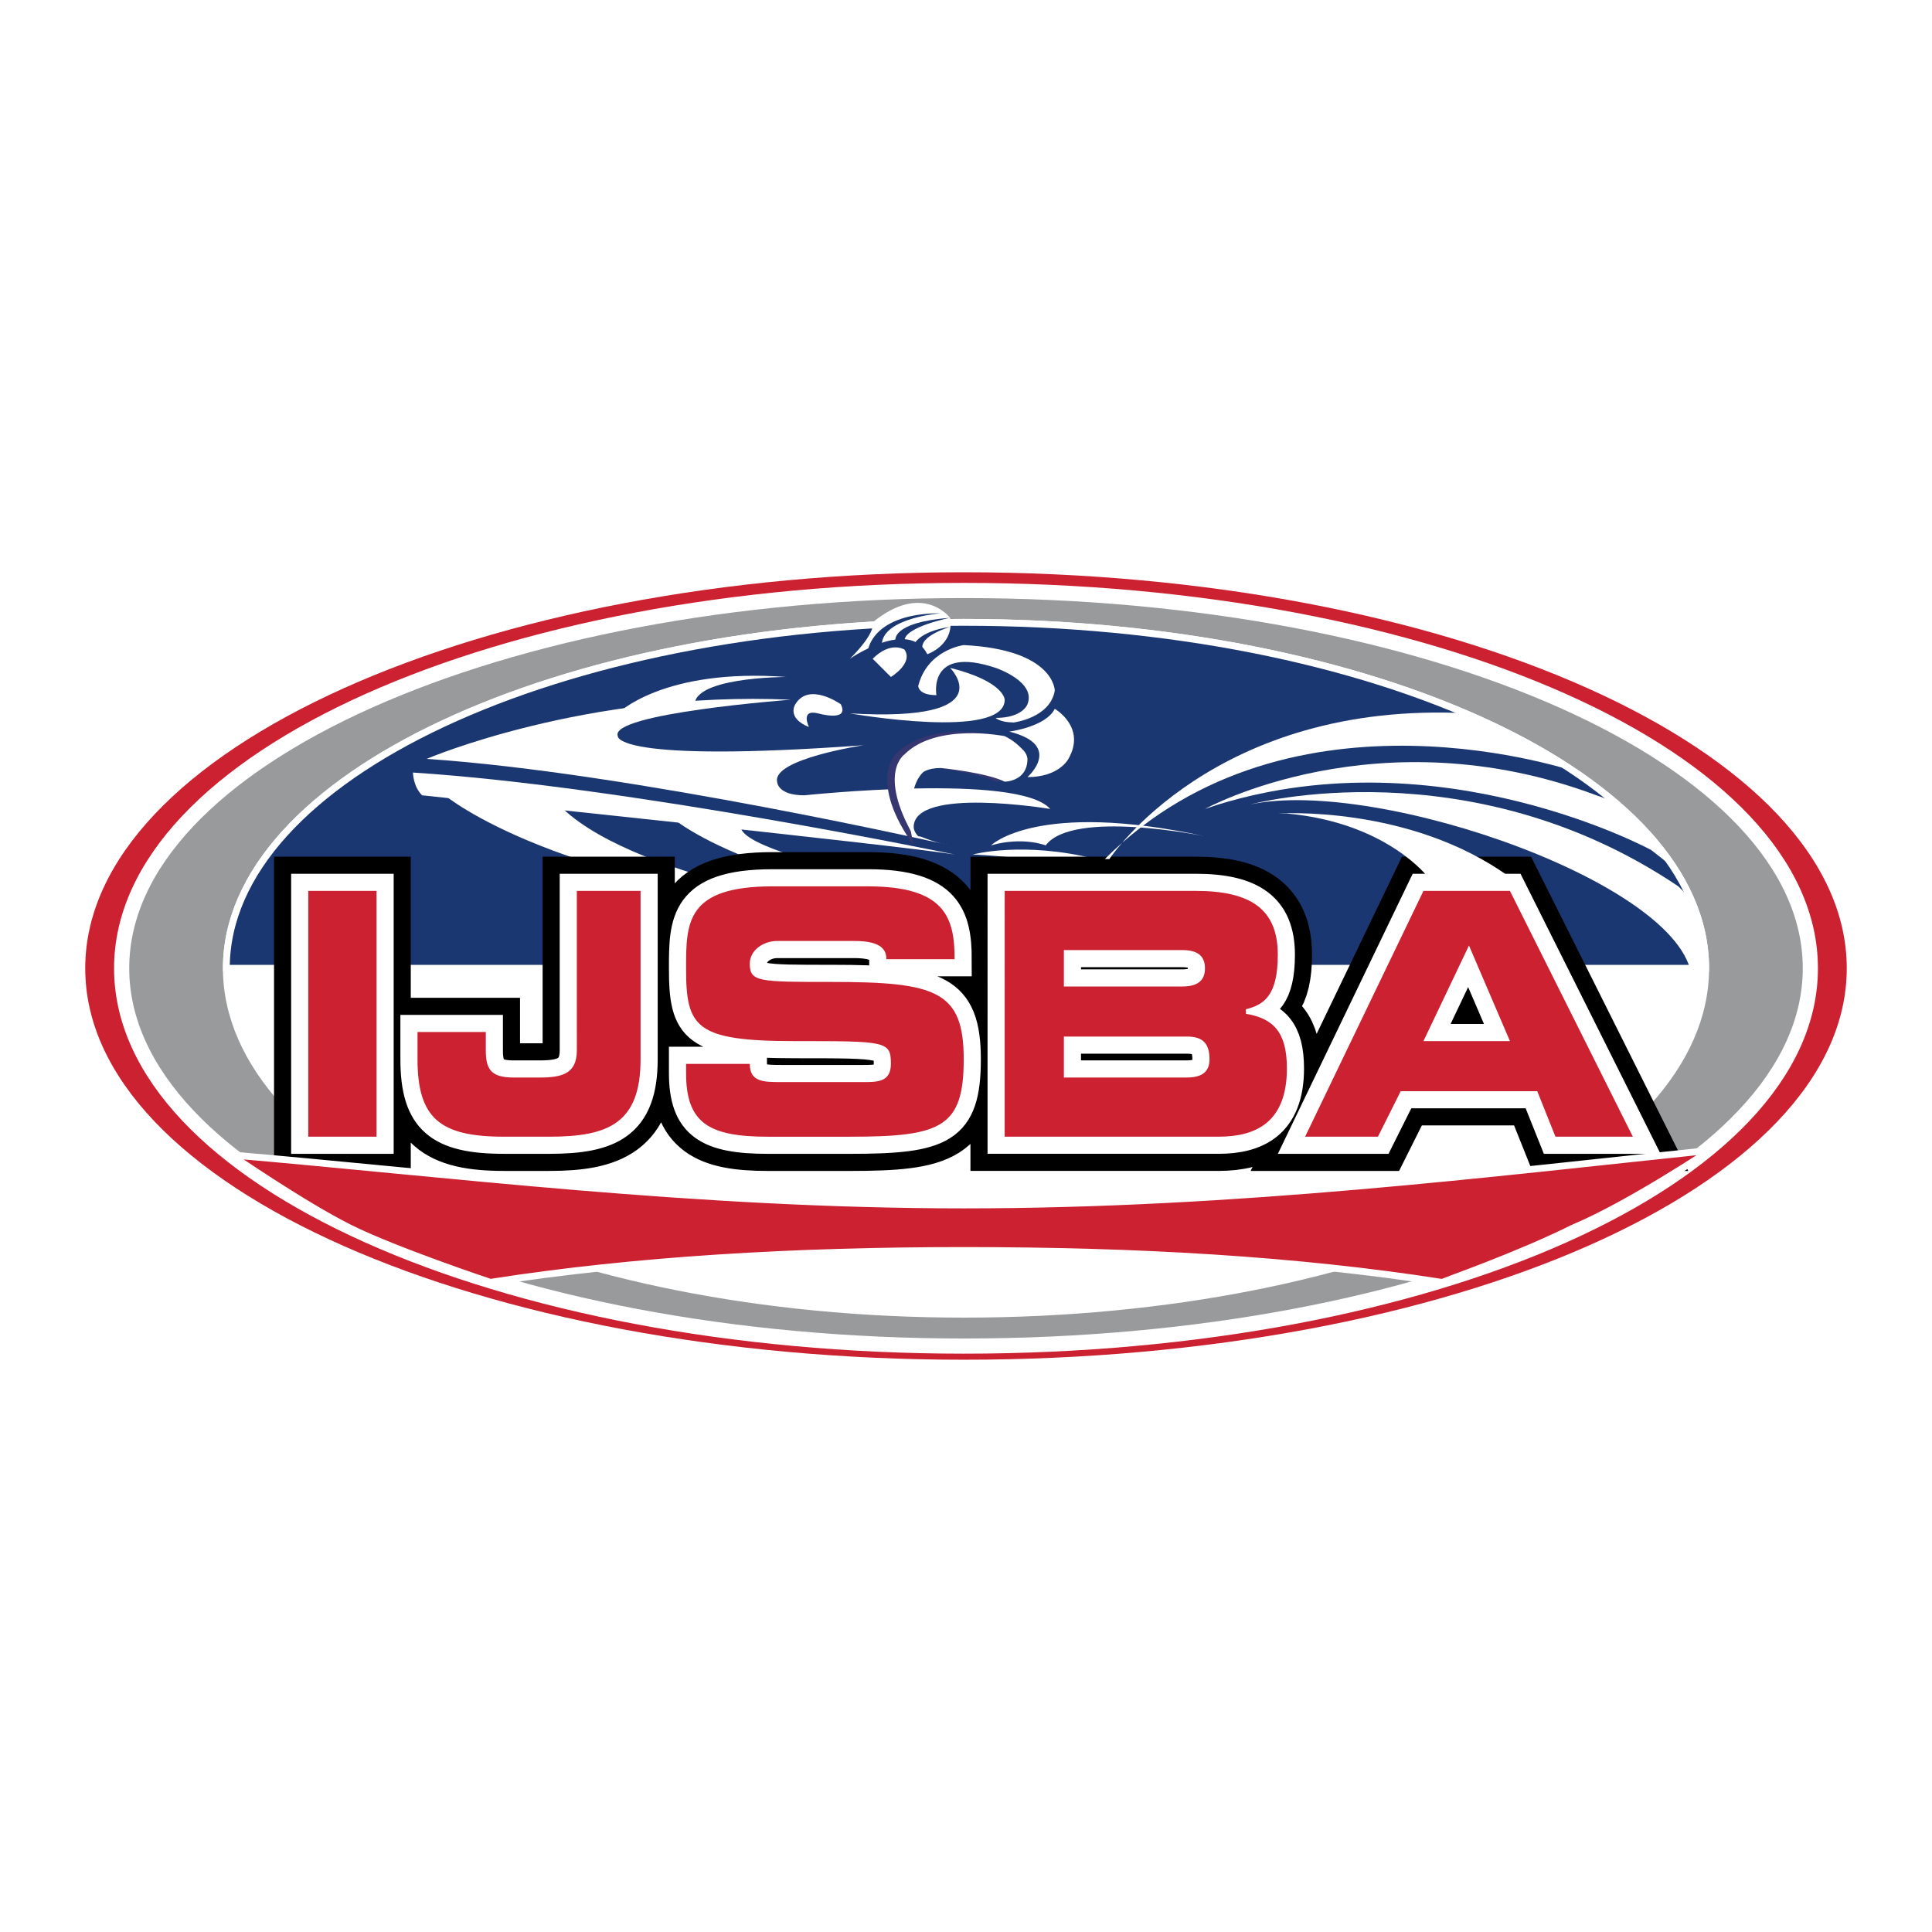
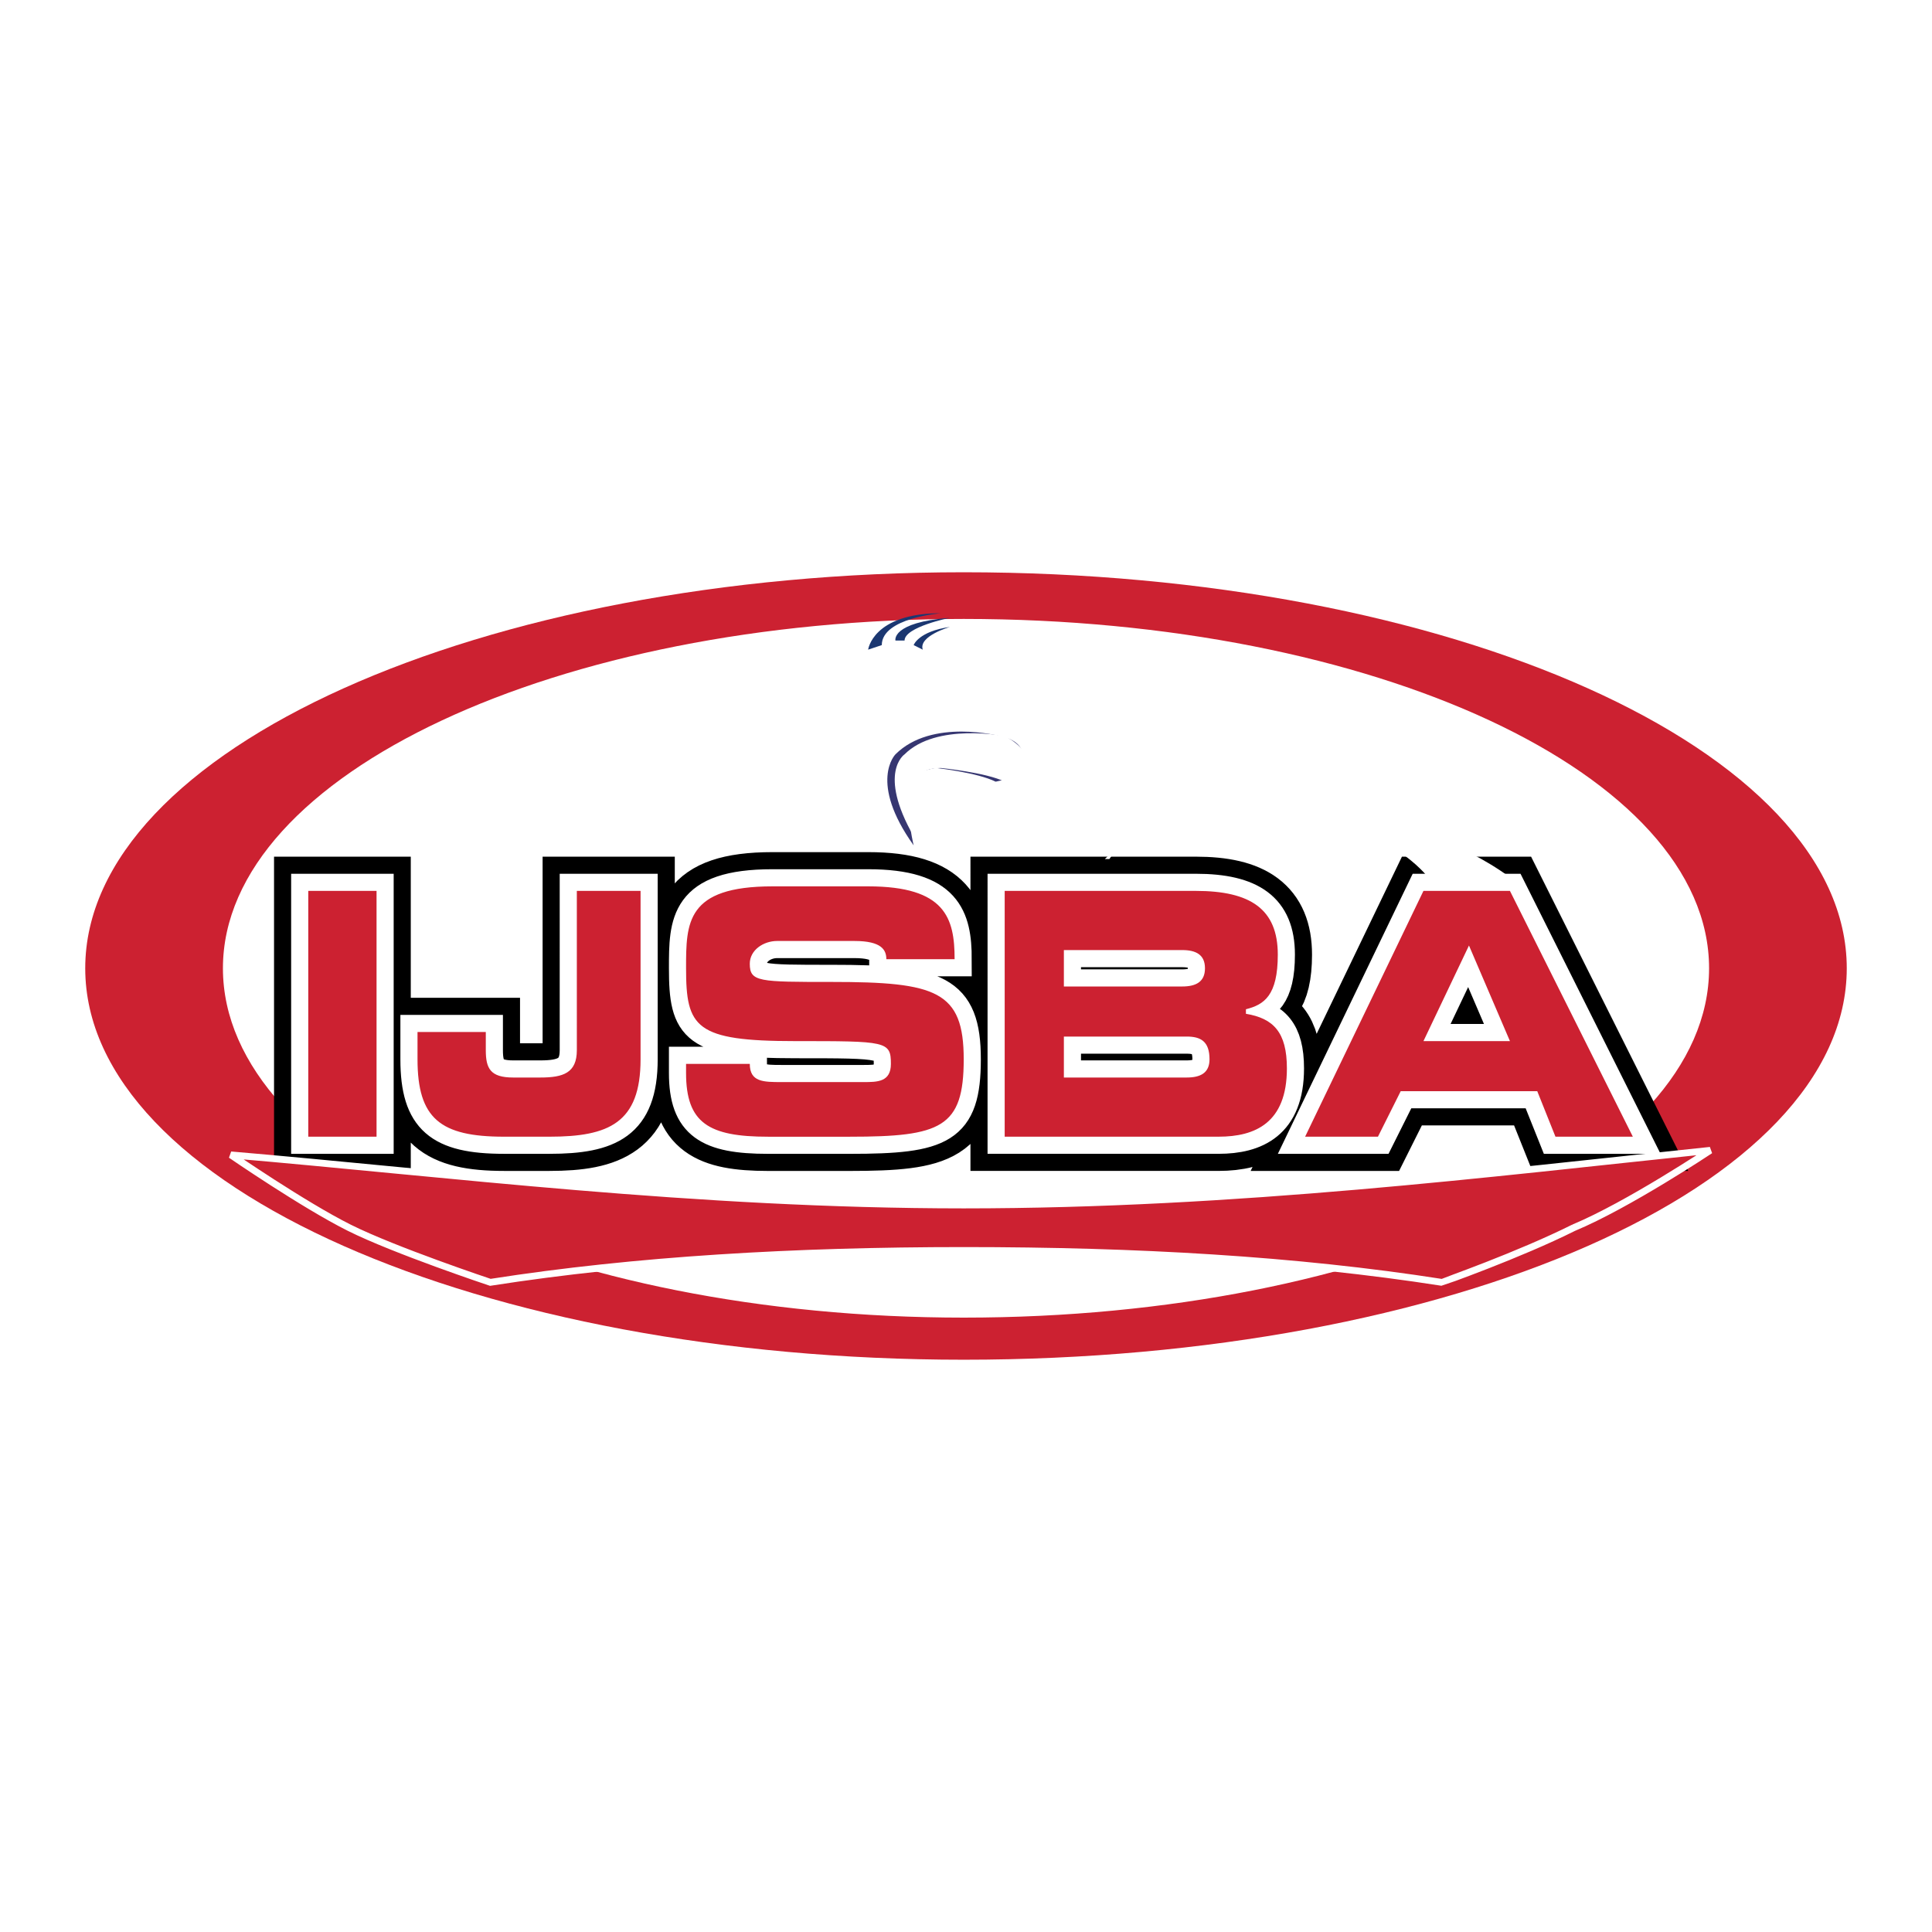
<svg xmlns="http://www.w3.org/2000/svg" width="2500" height="2500" viewBox="0 0 192.756 192.756">
  <g fill-rule="evenodd" clip-rule="evenodd">
-     <path fill="#fff" d="M0 0h192.756v192.756H0V0z" />
    <path d="M96.151 135.66c48.591 0 88.101-17.256 88.101-39.055 0-21.798-39.51-39.51-88.101-39.51-48.138 0-87.647 17.711-87.647 39.51s39.509 39.055 87.647 39.055z" fill="#cc2131" />
-     <path d="M96.151 134.299c46.775 0 84.468-16.803 84.468-37.693 0-20.89-37.693-37.693-84.468-37.693-46.321 0-84.014 16.803-84.014 37.693 0 20.89 37.693 37.693 84.014 37.693z" fill="#989a9c" stroke="#fff" stroke-width="1.513" stroke-miterlimit="2.613" />
    <path d="M96.151 131.119c40.873 0 74.023-15.441 74.023-34.514 0-19.074-33.15-34.514-74.023-34.514-40.417 0-73.569 15.44-73.569 34.514 0 19.073 33.151 34.514 73.569 34.514z" fill="#fff" stroke="#fff" stroke-width=".681" stroke-miterlimit="2.613" />
-     <path d="M170.174 96.605c0-19.074-33.15-34.514-74.023-34.514-40.417 0-73.569 15.44-73.569 34.514h147.592z" fill="#1b3771" stroke="#fff" stroke-width=".681" stroke-miterlimit="2.613" />
-     <path d="M41.202 77.078s0 1.362.908 2.271c0 0 47.684 4.996 53.133 5.904 0-.001-32.698-6.813-54.041-8.175z" fill="#fff" />
-     <path d="M44.38 79.348s11.353 9.537 42.688 11.808c0 0-23.161-3.179-30.881-10.445L44.38 79.348zM67.087 81.619s9.991 8.629 39.509 9.537c0 0-32.243-4.996-32.697-8.629l-6.812-.908zM97.059 85.252s4.996-1.362 12.262.454l-1.361 1.817c-.001 0-1.364-1.817-10.901-2.271zM84.797 65.724s5.904-4.087 7.721-.454c0 0 2.725-.908 2.271-3.633 0 0-2.725-3.633-7.72.454-.001 0 .453.909-2.272 3.633z" fill="#fff" />
    <path d="M87.068 65.724l1.816 1.817s2.271-1.363 1.363-2.725c.001 0-1.362-.908-3.179.908zM94.789 66.632s5.45 5.45-9.991 4.542c0 0 15.441 2.725 15.441-1.362-.001 0-.001-1.817-5.45-3.18z" fill="#fff" />
    <path d="M93.426 69.357s-.908-4.996 5.904-2.725c0 0 4.088 1.363 3.18 3.633 0 0-.455 1.362-3.18 1.362 0 0 .455.454 1.816.454 0 0 3.633-.454 4.088-3.179 0 0 0-4.087-9.083-4.542 0 0-3.633.454-4.541 4.087 0 .002 0 .91 1.816.91zM100.693 72.99s3.633-.454 4.541-2.271c0 0 3.178 1.816 1.361 4.996 0 0-.908 1.816-4.086 1.816.001.001 3.634-3.178-1.816-4.541zM83.889 70.266s-3.179-2.271-4.541 0c0 0-.908 1.362 1.362 2.271 0 0-.908-1.816.908-1.362.001-.001 3.179.907 2.271-.909z" fill="#fff" />
    <path d="M77.532 77.986s0 1.362 2.725 1.362c0 0 21.345-2.271 24.523 1.362 0 0-13.624-2.271-13.624 1.816 0 0 0 .454.454.908.454 0 .908.455 3.179.909 0 0-31.789-7.266-52.225-8.628 0 0 15.894-6.812 36.33-5.904 0 0-18.165 1.362-17.257 3.633 0 0-.454 2.725 24.522.909.001 0-9.081 1.362-8.627 3.633z" fill="#fff" />
    <path d="M99.785 73.444s-6.813-1.816-10.446 1.817c0 0-2.725 2.725 1.817 9.083 0 0-1.362-5.45.454-7.266 0 0 1.362-.454 1.816-.454 0 0 4.087.454 5.904 1.362 0 0 3.18-.454 2.725-2.725 0 0 0-1.362-2.27-1.817z" fill="#363671" />
    <path d="M61.637 71.174s4.541-4.542 16.803-3.633c0 0-9.991 0-9.083 3.179 0 0-5.903 0-7.72.454zM98.875 84.344s4.543-4.542 21.346-.909c0 0-13.17-2.725-15.895.909 0 0-2.271-.909-5.451 0zM102.055 74.807c-.453-.454-.908-.908-1.816-1.363 0 0-6.812-1.362-9.991 1.817 0 0-2.725 1.816.908 8.174 0 0-.908-4.541.908-6.357 0 0 .454-.454 1.816-.454 0 0 4.542.454 6.358 1.362 0 0 2.271 0 2.271-2.271.001 0 .001-.454-.454-.908z" fill="#fff" />
    <path fill="#cf432a" stroke="#000" stroke-width="6.83" stroke-miterlimit="2.613" d="M30.756 88.885h6.812v24.523h-6.812V88.885zM41.656 102.963h6.812v1.816c0 1.816.454 2.725 2.725 2.725h2.725c2.271 0 3.633-.453 3.633-2.725V88.885h6.358v16.802c0 6.357-3.179 7.721-9.083 7.721h-4.542c-6.357 0-8.628-1.816-8.628-7.721v-2.724zM68.449 106.143h6.358c0 1.816 1.362 1.816 3.179 1.816h8.174c1.363 0 2.725 0 2.725-1.816 0-2.271-.454-2.271-9.537-2.271-9.991 0-10.899-1.361-10.899-7.266 0-4.542 0-8.174 8.628-8.174h9.537c7.72 0 8.628 3.179 8.628 7.266H88.43c0-.908-.454-1.816-3.179-1.816h-7.72c-1.362 0-2.725.908-2.725 2.27 0 1.816.908 1.816 8.174 1.816 10.445 0 13.17.908 13.17 7.721s-2.271 7.721-11.354 7.721h-8.174c-5.904 0-8.174-1.363-8.174-6.357v-.91h.001zM100.238 88.885h19.072c5.451 0 8.176 1.816 8.176 6.357 0 4.087-1.363 4.996-3.18 5.451v.453c2.725.455 4.088 1.816 4.088 5.449 0 5.449-3.18 6.812-6.812 6.812h-21.344V88.885zm5.905 18.619h12.26c1.363 0 2.271-.453 2.271-1.816 0-1.816-.908-2.27-2.271-2.27h-12.26v4.086zm0-9.082h11.807c1.361 0 2.271-.455 2.271-1.816 0-1.363-.91-1.817-2.271-1.817h-11.807v3.633zM142.018 88.885h8.629l12.262 24.523h-7.721l-1.816-4.541h-13.623l-2.271 4.541h-7.266l11.806-24.523zm0 14.986h8.629l-4.088-9.537-4.541 9.537z" />
    <path fill="#cf432a" stroke="#fff" stroke-width="3.418" stroke-miterlimit="2.613" d="M30.756 88.885h6.812v24.523h-6.812V88.885zM41.656 102.963h6.812v1.816c0 1.816.454 2.725 2.725 2.725h2.725c2.271 0 3.633-.453 3.633-2.725V88.885h6.358v16.802c0 6.357-3.179 7.721-9.083 7.721h-4.542c-6.357 0-8.628-1.816-8.628-7.721v-2.724zM68.449 106.143h6.358c0 1.816 1.362 1.816 3.179 1.816h8.174c1.363 0 2.725 0 2.725-1.816 0-2.271-.454-2.271-9.537-2.271-9.991 0-10.899-1.361-10.899-7.266 0-4.542 0-8.174 8.628-8.174h9.537c7.72 0 8.628 3.179 8.628 7.266H88.43c0-.908-.454-1.816-3.179-1.816h-7.72c-1.362 0-2.725.908-2.725 2.27 0 1.816.908 1.816 8.174 1.816 10.445 0 13.17.908 13.17 7.721s-2.271 7.721-11.354 7.721h-8.174c-5.904 0-8.174-1.363-8.174-6.357v-.91h.001zM100.238 88.885h19.072c5.451 0 8.176 1.816 8.176 6.357 0 4.087-1.363 4.996-3.18 5.451v.453c2.725.455 4.088 1.816 4.088 5.449 0 5.449-3.18 6.812-6.812 6.812h-21.344V88.885zm5.905 18.619h12.26c1.363 0 2.271-.453 2.271-1.816 0-1.816-.908-2.27-2.271-2.27h-12.26v4.086zm0-9.082h11.807c1.361 0 2.271-.455 2.271-1.816 0-1.363-.91-1.817-2.271-1.817h-11.807v3.633zM142.018 88.885h8.629l12.262 24.523h-7.721l-1.816-4.541h-13.623l-2.271 4.541h-7.266l11.806-24.523zm0 14.986h8.629l-4.088-9.537-4.541 9.537z" />
    <path fill="#cc2131" d="M30.756 88.885h6.812v24.523h-6.812V88.885zM41.656 102.963h6.812v1.816c0 1.816.454 2.725 2.725 2.725h2.725c2.271 0 3.633-.453 3.633-2.725V88.885h6.358v16.802c0 6.357-3.179 7.721-9.083 7.721h-4.542c-6.357 0-8.628-1.816-8.628-7.721v-2.724zM68.449 106.143h6.358c0 1.816 1.362 1.816 3.179 1.816h8.174c1.363 0 2.725 0 2.725-1.816 0-2.271-.454-2.271-9.537-2.271-9.991 0-10.899-1.361-10.899-7.266 0-4.542 0-8.174 8.628-8.174h9.537c7.72 0 8.628 3.179 8.628 7.266H88.43c0-.908-.454-1.816-3.179-1.816h-7.72c-1.362 0-2.725.908-2.725 2.27 0 1.816.908 1.816 8.174 1.816 10.445 0 13.17.908 13.17 7.721s-2.271 7.721-11.354 7.721h-8.174c-5.904 0-8.174-1.363-8.174-6.357v-.91h.001zM100.238 88.885h19.072c5.451 0 8.176 1.816 8.176 6.357 0 4.087-1.363 4.996-3.18 5.451v.453c2.725.455 4.088 1.816 4.088 5.449 0 5.449-3.18 6.812-6.812 6.812h-21.344V88.885zm5.905 18.619h12.26c1.363 0 2.271-.453 2.271-1.816 0-1.816-.908-2.27-2.271-2.27h-12.26v4.086zm0-9.082h11.807c1.361 0 2.271-.455 2.271-1.816 0-1.363-.91-1.817-2.271-1.817h-11.807v3.633zM142.018 88.885h8.629l12.262 24.523h-7.721l-1.816-4.541h-13.623l-2.271 4.541h-7.266l11.806-24.523zm0 14.986h8.629l-4.088-9.537-4.541 9.537z" />
    <path d="M157.004 122.49c5.449-2.27 13.625-7.721 13.625-7.721-21.799 2.271-47.23 5.451-74.478 5.451-26.793 0-51.771-3.18-73.115-4.996 0 0 7.266 4.996 11.807 7.266 4.542 2.271 14.078 5.449 14.078 5.449 14.532-2.27 30.427-3.178 47.229-3.178 17.257 0 33.152.908 47.683 3.178.001 0 7.722-2.724 13.171-5.449z" fill="#cc2131" stroke="#fff" stroke-width=".681" stroke-miterlimit="2.613" />
    <path d="M86.614 64.816s.454-3.633 7.266-3.633c0 0-5.904.454-5.904 3.179l-1.362.454z" fill="#1b3771" />
    <path d="M89.339 63.908s-.454-1.816 5.45-2.271c0 0-4.541.908-4.541 2.271h-.909zM91.156 64.362s.454-1.362 3.633-1.816c0 0-3.179.908-2.725 2.271l-.908-.455z" fill="#1b3771" />
    <path d="M110.684 85.706s10.445-15.895 35.875-14.532l7.268 3.633 3.633 2.271s-28.611-9.991-47.23 8.628h.454z" fill="#fff" />
    <path d="M166.994 86.16c-1.816-2.725-5.449-5.904-5.449-5.904-.908-.454-2.27-.908-2.27-.908-21.799-8.174-39.055 1.362-39.055 1.362l1.361-.454c22.252-6.812 43.143 4.542 43.143 4.542s1.816 1.362 2.725 2.271l-.455-.909z" fill="#fff" />
    <path d="M127.486 81.165s13.17-.908 23.16 6.358h-8.174s-4.088-5.45-14.078-6.358h-.908z" fill="#fff" />
    <path d="M168.812 97.967c0-9.536-31.336-20.435-44.051-17.71 0 0 21.797-5.903 42.688 8.175l.908.908s1.816 3.633 1.816 7.266l-1.361 1.361z" fill="#fff" />
  </g>
</svg>